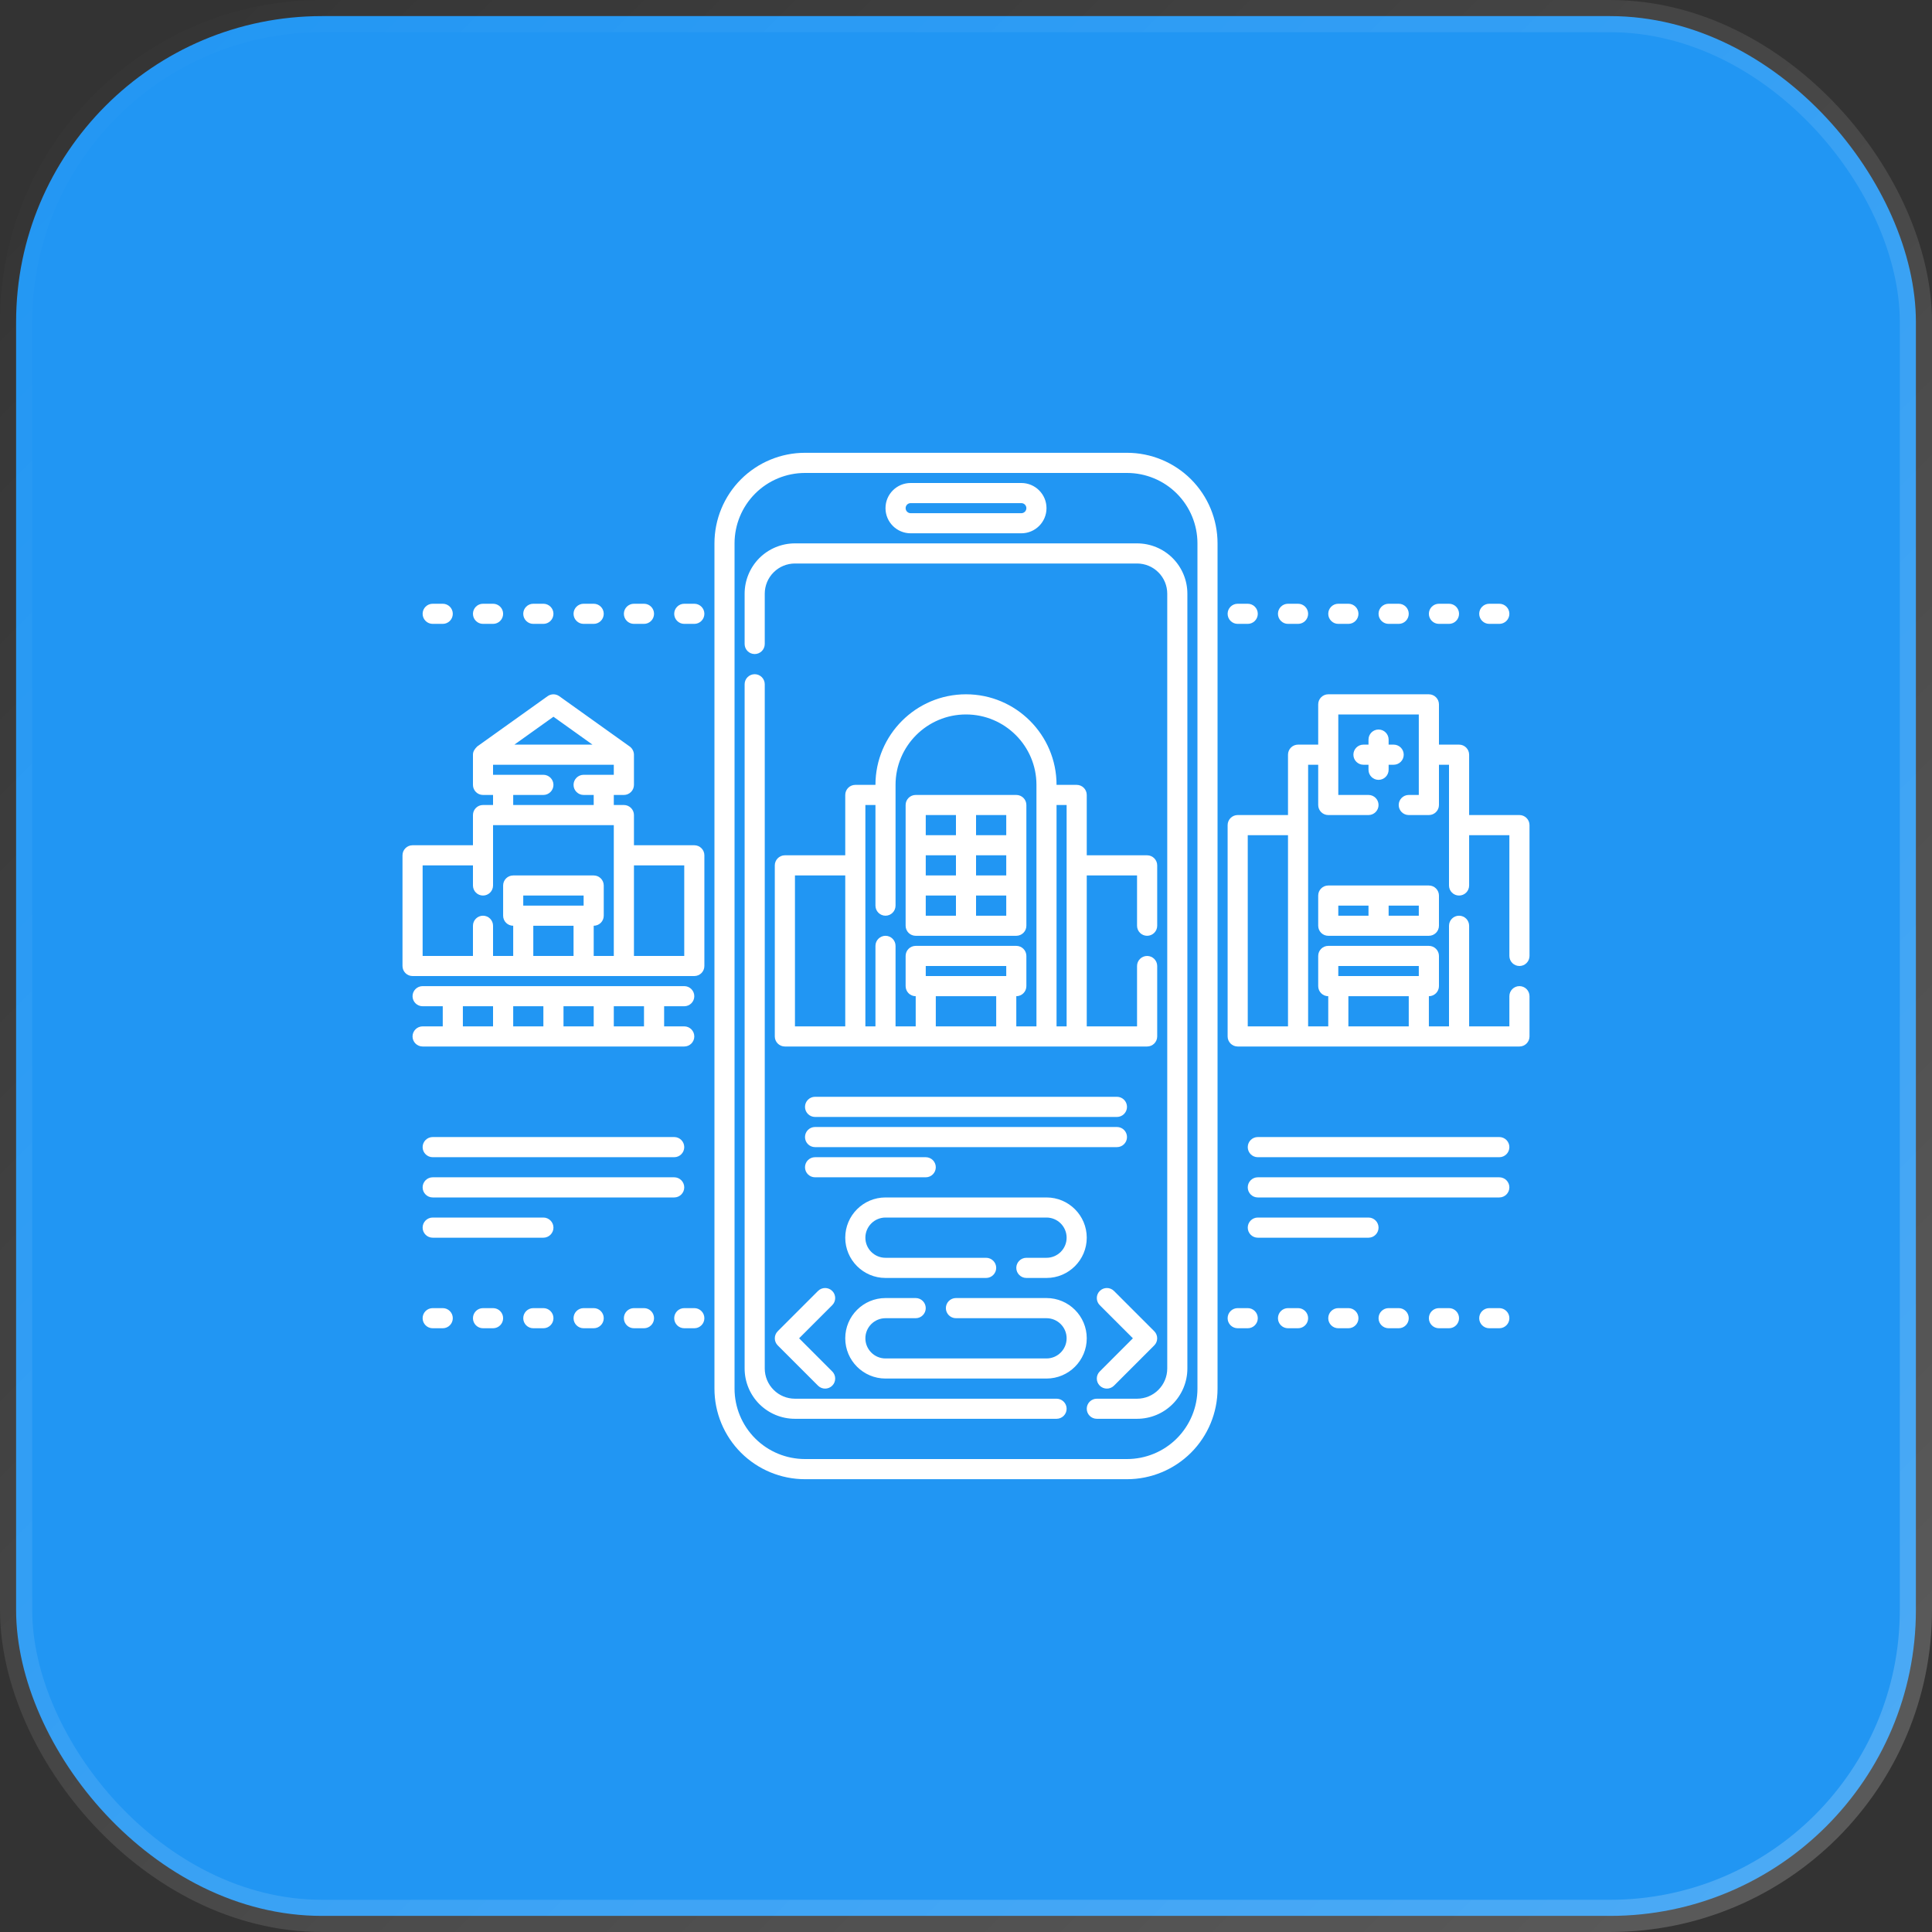
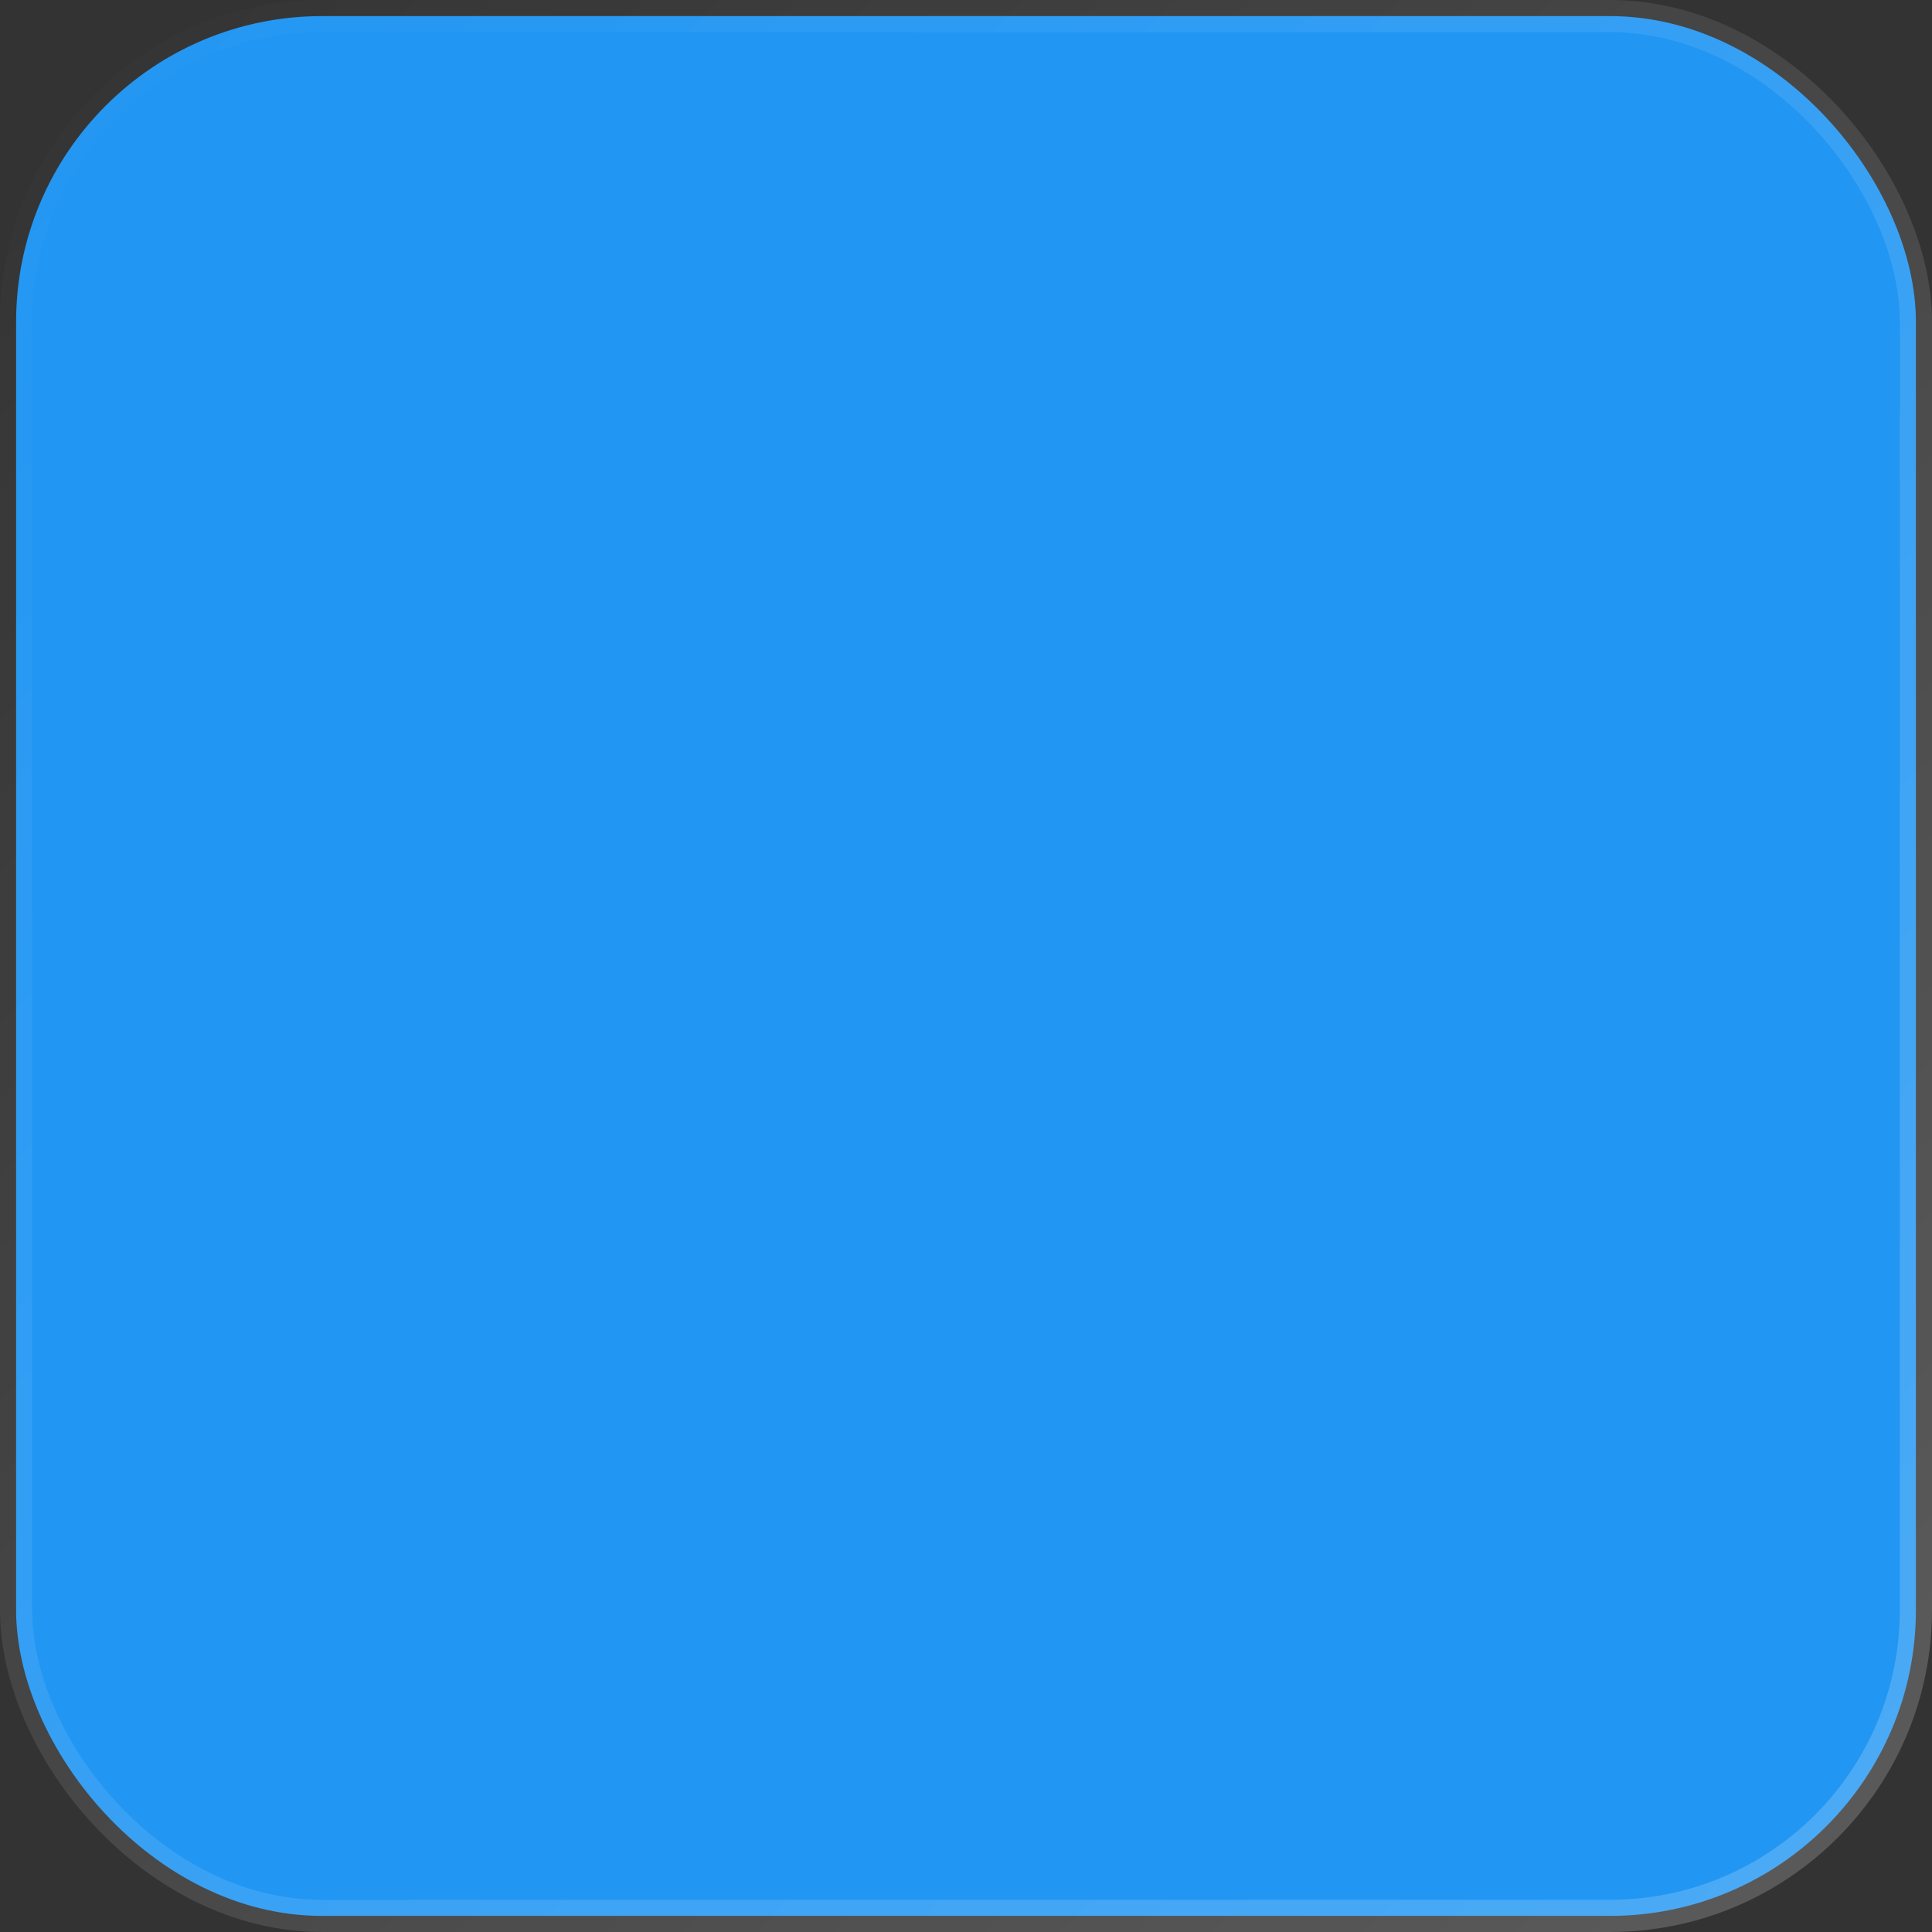
<svg xmlns="http://www.w3.org/2000/svg" width="60" height="60" viewBox="0 0 60 60" fill="none">
  <rect x="0" y="0" width="60" height="60" fill="#333333" stroke="none" />
  <rect x="0.5" y="0.5" width="59" height="59" rx="9.5" fill="#2196F3" stroke="url(#paint0_linear_2086_1669)" />
-   <path fill-rule="evenodd" clip-rule="evenodd" d="M37.812 16.875C37.812 16.129 37.516 15.414 36.989 14.886C36.461 14.359 35.746 14.062 35 14.062C32.226 14.062 27.774 14.062 25 14.062C24.254 14.062 23.539 14.359 23.011 14.886C22.484 15.414 22.188 16.129 22.188 16.875V43.125C22.188 43.871 22.484 44.586 23.011 45.114C23.539 45.641 24.254 45.938 25 45.938H35C35.746 45.938 36.461 45.641 36.989 45.114C37.516 44.586 37.812 43.871 37.812 43.125V16.875ZM37.188 16.875V43.125C37.188 43.705 36.957 44.262 36.547 44.672C36.137 45.082 35.58 45.312 35 45.312C32.226 45.312 27.774 45.312 25 45.312C24.42 45.312 23.863 45.082 23.453 44.672C23.043 44.262 22.812 43.705 22.812 43.125V16.875C22.812 16.295 23.043 15.738 23.453 15.328C23.863 14.918 24.42 14.688 25 14.688H35C35.58 14.688 36.137 14.918 36.547 15.328C36.957 15.738 37.188 16.295 37.188 16.875ZM34.062 44.062H35.312C35.727 44.062 36.124 43.898 36.417 43.605C36.71 43.312 36.875 42.914 36.875 42.5C36.875 38.035 36.875 22.902 36.875 18.438C36.875 18.023 36.71 17.626 36.417 17.332C36.124 17.04 35.727 16.875 35.312 16.875C32.806 16.875 27.194 16.875 24.688 16.875C24.273 16.875 23.876 17.04 23.582 17.332C23.29 17.626 23.125 18.023 23.125 18.438V20C23.125 20.172 23.265 20.312 23.438 20.312C23.61 20.312 23.75 20.172 23.75 20V18.438C23.75 18.189 23.849 17.95 24.025 17.775C24.2 17.599 24.439 17.5 24.688 17.5H35.312C35.561 17.5 35.8 17.599 35.975 17.775C36.151 17.95 36.25 18.189 36.25 18.438V42.5C36.25 42.749 36.151 42.987 35.975 43.163C35.8 43.339 35.561 43.438 35.312 43.438H34.062C33.89 43.438 33.75 43.578 33.75 43.75C33.75 43.922 33.89 44.062 34.062 44.062ZM23.125 21.25V42.5C23.125 42.914 23.29 43.312 23.582 43.605C23.876 43.898 24.273 44.062 24.688 44.062H32.812C32.985 44.062 33.125 43.922 33.125 43.75C33.125 43.578 32.985 43.438 32.812 43.438C30.077 43.438 26.537 43.438 24.688 43.438C24.439 43.438 24.2 43.339 24.025 43.163C23.849 42.987 23.75 42.749 23.75 42.5V21.25C23.75 21.078 23.61 20.938 23.438 20.938C23.265 20.938 23.125 21.078 23.125 21.25ZM34.154 40.533L35.183 41.562L34.154 42.592C34.032 42.713 34.032 42.912 34.154 43.033C34.276 43.155 34.474 43.155 34.596 43.033L35.846 41.783C35.968 41.662 35.968 41.463 35.846 41.342L34.596 40.092C34.474 39.97 34.276 39.97 34.154 40.092C34.032 40.213 34.032 40.412 34.154 40.533ZM25.404 40.092L24.154 41.342C24.032 41.463 24.032 41.662 24.154 41.783L25.404 43.033C25.526 43.155 25.724 43.155 25.846 43.033C25.968 42.912 25.968 42.713 25.846 42.592L24.817 41.562L25.846 40.533C25.968 40.412 25.968 40.213 25.846 40.092C25.724 39.97 25.526 39.97 25.404 40.092ZM28.438 40.312H27.5C26.81 40.312 26.25 40.873 26.25 41.562C26.25 42.252 26.81 42.812 27.5 42.812H32.5C33.19 42.812 33.75 42.252 33.75 41.562C33.75 40.873 33.19 40.312 32.5 40.312H29.688C29.515 40.312 29.375 40.453 29.375 40.625C29.375 40.797 29.515 40.938 29.688 40.938H32.5C32.845 40.938 33.125 41.218 33.125 41.562C33.125 41.907 32.845 42.188 32.5 42.188H27.5C27.155 42.188 26.875 41.907 26.875 41.562C26.875 41.218 27.155 40.938 27.5 40.938H28.438C28.61 40.938 28.75 40.797 28.75 40.625C28.75 40.453 28.61 40.312 28.438 40.312ZM40 41.25H40.312C40.485 41.25 40.625 41.11 40.625 40.938C40.625 40.765 40.485 40.625 40.312 40.625H40C39.828 40.625 39.688 40.765 39.688 40.938C39.688 41.11 39.828 41.25 40 41.25ZM21.25 41.25H21.562C21.735 41.25 21.875 41.11 21.875 40.938C21.875 40.765 21.735 40.625 21.562 40.625H21.25C21.078 40.625 20.938 40.765 20.938 40.938C20.938 41.11 21.078 41.25 21.25 41.25ZM19.688 41.25H20C20.172 41.25 20.312 41.11 20.312 40.938C20.312 40.765 20.172 40.625 20 40.625H19.688C19.515 40.625 19.375 40.765 19.375 40.938C19.375 41.11 19.515 41.25 19.688 41.25ZM18.125 41.25H18.438C18.61 41.25 18.75 41.11 18.75 40.938C18.75 40.765 18.61 40.625 18.438 40.625H18.125C17.953 40.625 17.812 40.765 17.812 40.938C17.812 41.11 17.953 41.25 18.125 41.25ZM16.562 41.25H16.875C17.047 41.25 17.188 41.11 17.188 40.938C17.188 40.765 17.047 40.625 16.875 40.625H16.562C16.39 40.625 16.25 40.765 16.25 40.938C16.25 41.11 16.39 41.25 16.562 41.25ZM15 41.25H15.312C15.485 41.25 15.625 41.11 15.625 40.938C15.625 40.765 15.485 40.625 15.312 40.625H15C14.828 40.625 14.688 40.765 14.688 40.938C14.688 41.11 14.828 41.25 15 41.25ZM46.25 41.25H46.562C46.735 41.25 46.875 41.11 46.875 40.938C46.875 40.765 46.735 40.625 46.562 40.625H46.25C46.078 40.625 45.938 40.765 45.938 40.938C45.938 41.11 46.078 41.25 46.25 41.25ZM44.688 41.25H45C45.172 41.25 45.312 41.11 45.312 40.938C45.312 40.765 45.172 40.625 45 40.625H44.688C44.515 40.625 44.375 40.765 44.375 40.938C44.375 41.11 44.515 41.25 44.688 41.25ZM43.125 41.25H43.438C43.61 41.25 43.75 41.11 43.75 40.938C43.75 40.765 43.61 40.625 43.438 40.625H43.125C42.953 40.625 42.812 40.765 42.812 40.938C42.812 41.11 42.953 41.25 43.125 41.25ZM41.562 41.25H41.875C42.047 41.25 42.188 41.11 42.188 40.938C42.188 40.765 42.047 40.625 41.875 40.625H41.562C41.39 40.625 41.25 40.765 41.25 40.938C41.25 41.11 41.39 41.25 41.562 41.25ZM38.438 41.25H38.75C38.922 41.25 39.062 41.11 39.062 40.938C39.062 40.765 38.922 40.625 38.75 40.625H38.438C38.265 40.625 38.125 40.765 38.125 40.938C38.125 41.11 38.265 41.25 38.438 41.25ZM13.438 41.25H13.75C13.922 41.25 14.062 41.11 14.062 40.938C14.062 40.765 13.922 40.625 13.75 40.625H13.438C13.265 40.625 13.125 40.765 13.125 40.938C13.125 41.11 13.265 41.25 13.438 41.25ZM31.875 39.688H32.5C33.19 39.688 33.75 39.127 33.75 38.438C33.75 37.748 33.19 37.188 32.5 37.188H27.5C26.81 37.188 26.25 37.748 26.25 38.438C26.25 39.127 26.81 39.688 27.5 39.688H30.625C30.797 39.688 30.938 39.547 30.938 39.375C30.938 39.203 30.797 39.062 30.625 39.062H27.5C27.155 39.062 26.875 38.782 26.875 38.438C26.875 38.093 27.155 37.812 27.5 37.812H32.5C32.845 37.812 33.125 38.093 33.125 38.438C33.125 38.782 32.845 39.062 32.5 39.062H31.875C31.703 39.062 31.562 39.203 31.562 39.375C31.562 39.547 31.703 39.688 31.875 39.688ZM13.438 38.438H16.875C17.047 38.438 17.188 38.297 17.188 38.125C17.188 37.953 17.047 37.812 16.875 37.812H13.438C13.265 37.812 13.125 37.953 13.125 38.125C13.125 38.297 13.265 38.438 13.438 38.438ZM39.062 38.438H42.5C42.672 38.438 42.812 38.297 42.812 38.125C42.812 37.953 42.672 37.812 42.5 37.812H39.062C38.89 37.812 38.75 37.953 38.75 38.125C38.75 38.297 38.89 38.438 39.062 38.438ZM13.438 37.188H20.938C21.11 37.188 21.25 37.047 21.25 36.875C21.25 36.703 21.11 36.562 20.938 36.562H13.438C13.265 36.562 13.125 36.703 13.125 36.875C13.125 37.047 13.265 37.188 13.438 37.188ZM39.062 37.188H46.562C46.735 37.188 46.875 37.047 46.875 36.875C46.875 36.703 46.735 36.562 46.562 36.562H39.062C38.89 36.562 38.75 36.703 38.75 36.875C38.75 37.047 38.89 37.188 39.062 37.188ZM25.312 36.562H28.75C28.922 36.562 29.062 36.422 29.062 36.25C29.062 36.078 28.922 35.938 28.75 35.938H25.312C25.14 35.938 25 36.078 25 36.25C25 36.422 25.14 36.562 25.312 36.562ZM13.438 35.938H20.938C21.11 35.938 21.25 35.797 21.25 35.625C21.25 35.453 21.11 35.312 20.938 35.312H13.438C13.265 35.312 13.125 35.453 13.125 35.625C13.125 35.797 13.265 35.938 13.438 35.938ZM39.062 35.938H46.562C46.735 35.938 46.875 35.797 46.875 35.625C46.875 35.453 46.735 35.312 46.562 35.312H39.062C38.89 35.312 38.75 35.453 38.75 35.625C38.75 35.797 38.89 35.938 39.062 35.938ZM25.312 35.625H34.688C34.86 35.625 35 35.485 35 35.312C35 35.14 34.86 35 34.688 35H25.312C25.14 35 25 35.14 25 35.312C25 35.485 25.14 35.625 25.312 35.625ZM25.312 34.688H34.688C34.86 34.688 35 34.547 35 34.375C35 34.203 34.86 34.062 34.688 34.062H25.312C25.14 34.062 25 34.203 25 34.375C25 34.547 25.14 34.688 25.312 34.688ZM44.375 30.938C44.547 30.938 44.688 30.797 44.688 30.625V29.688C44.688 29.515 44.547 29.375 44.375 29.375H41.25C41.078 29.375 40.938 29.515 40.938 29.688V30.625C40.938 30.797 41.078 30.938 41.25 30.938V31.875H40.625V23.75H40.938V25C40.938 25.172 41.078 25.312 41.25 25.312H42.5C42.672 25.312 42.812 25.172 42.812 25C42.812 24.828 42.672 24.688 42.5 24.688H41.562V22.188H44.062V24.688H43.75C43.578 24.688 43.438 24.828 43.438 25C43.438 25.172 43.578 25.312 43.75 25.312H44.375C44.547 25.312 44.688 25.172 44.688 25V23.75H45V27.5C45 27.672 45.14 27.812 45.312 27.812C45.485 27.812 45.625 27.672 45.625 27.5V25.938H46.875V29.688C46.875 29.86 47.015 30 47.188 30C47.36 30 47.5 29.86 47.5 29.688V25.625C47.5 25.453 47.36 25.312 47.188 25.312H45.625V23.438C45.625 23.265 45.485 23.125 45.312 23.125H44.688V21.875C44.688 21.703 44.547 21.562 44.375 21.562H41.25C41.078 21.562 40.938 21.703 40.938 21.875V23.125H40.312C40.14 23.125 40 23.265 40 23.438V25.312H38.438C38.265 25.312 38.125 25.453 38.125 25.625V32.188C38.125 32.36 38.265 32.5 38.438 32.5H47.188C47.36 32.5 47.5 32.36 47.5 32.188V30.938C47.5 30.765 47.36 30.625 47.188 30.625C47.015 30.625 46.875 30.765 46.875 30.938V31.875H45.625V28.75C45.625 28.578 45.485 28.438 45.312 28.438C45.14 28.438 45 28.578 45 28.75V31.875H44.375V30.938ZM33.75 31.875V27.188H35.312V28.75C35.312 28.922 35.453 29.062 35.625 29.062C35.797 29.062 35.938 28.922 35.938 28.75V26.875C35.938 26.703 35.797 26.562 35.625 26.562H33.75V24.688C33.75 24.515 33.61 24.375 33.438 24.375H32.812C32.812 22.823 31.552 21.562 30 21.562C28.448 21.562 27.188 22.823 27.188 24.375H26.562C26.39 24.375 26.25 24.515 26.25 24.688V26.562H24.375C24.203 26.562 24.062 26.703 24.062 26.875V32.188C24.062 32.36 24.203 32.5 24.375 32.5H35.625C35.797 32.5 35.938 32.36 35.938 32.188V30C35.938 29.828 35.797 29.688 35.625 29.688C35.453 29.688 35.312 29.828 35.312 30V31.875H33.75ZM20.625 31.875V31.25H21.25C21.422 31.25 21.562 31.11 21.562 30.938C21.562 30.765 21.422 30.625 21.25 30.625H13.125C12.953 30.625 12.812 30.765 12.812 30.938C12.812 31.11 12.953 31.25 13.125 31.25H13.75V31.875H13.125C12.953 31.875 12.812 32.015 12.812 32.188C12.812 32.36 12.953 32.5 13.125 32.5H21.25C21.422 32.5 21.562 32.36 21.562 32.188C21.562 32.015 21.422 31.875 21.25 31.875H20.625ZM43.75 30.938H41.875V31.875H43.75V30.938ZM40 25.938H38.75V31.875H40V25.938ZM26.25 27.188H24.688V31.875H26.25V27.188ZM19.062 31.25V31.875H20V31.25H19.062ZM17.5 31.25V31.875H18.438V31.25H17.5ZM15.938 31.25V31.875H16.875V31.25H15.938ZM15.312 31.875V31.25H14.375V31.875H15.312ZM32.188 31.875V24.375C32.188 23.168 31.207 22.188 30 22.188C28.793 22.188 27.812 23.168 27.812 24.375V28.125C27.812 28.297 27.672 28.438 27.5 28.438C27.328 28.438 27.188 28.297 27.188 28.125V25H26.875V31.875H27.188V29.375C27.188 29.203 27.328 29.062 27.5 29.062C27.672 29.062 27.812 29.203 27.812 29.375V31.875H28.438V30.938C28.265 30.938 28.125 30.797 28.125 30.625V29.688C28.125 29.515 28.265 29.375 28.438 29.375H31.562C31.735 29.375 31.875 29.515 31.875 29.688V30.625C31.875 30.797 31.735 30.938 31.562 30.938V31.875H32.188ZM29.062 30.938V31.875H30.938V30.938H29.062ZM32.812 25V31.875H33.125V25H32.812ZM31.25 30.312H28.75V30H31.25V30.312ZM44.062 30.312H41.562V30H44.062V30.312ZM14.822 23.181C14.746 23.256 14.688 23.331 14.688 23.438V24.375C14.688 24.547 14.828 24.688 15 24.688H15.312V25H15C14.828 25 14.688 25.14 14.688 25.312V26.25H12.812C12.64 26.25 12.5 26.39 12.5 26.562V30C12.5 30.172 12.64 30.312 12.812 30.312H21.562C21.735 30.312 21.875 30.172 21.875 30V26.562C21.875 26.39 21.735 26.25 21.562 26.25H19.688V25.312C19.688 25.14 19.547 25 19.375 25H19.062V24.688H19.375C19.547 24.688 19.688 24.547 19.688 24.375V23.438C19.688 23.339 19.635 23.238 19.553 23.181L17.369 21.621C17.261 21.543 17.114 21.543 17.006 21.621L14.822 23.181ZM19.688 26.875V29.688H21.25V26.875H19.688ZM18.438 29.688H19.062V25.625H15.312V27.5C15.312 27.672 15.172 27.812 15 27.812C14.828 27.812 14.688 27.672 14.688 27.5V26.875H13.125V29.688H14.688V28.75C14.688 28.578 14.828 28.438 15 28.438C15.172 28.438 15.312 28.578 15.312 28.75V29.688H15.938V28.75C15.765 28.75 15.625 28.61 15.625 28.438V27.5C15.625 27.328 15.765 27.188 15.938 27.188H18.438C18.61 27.188 18.75 27.328 18.75 27.5V28.438C18.75 28.61 18.61 28.75 18.438 28.75V29.688ZM17.812 29.688V28.75H16.562V29.688H17.812ZM31.562 24.688H28.438C28.265 24.688 28.125 24.828 28.125 25V28.75C28.125 28.922 28.265 29.062 28.438 29.062H31.562C31.735 29.062 31.875 28.922 31.875 28.75V25C31.875 24.828 31.735 24.688 31.562 24.688ZM44.375 27.5H41.25C41.078 27.5 40.938 27.64 40.938 27.812V28.75C40.938 28.922 41.078 29.062 41.25 29.062H44.375C44.547 29.062 44.688 28.922 44.688 28.75V27.812C44.688 27.64 44.547 27.5 44.375 27.5ZM31.25 27.812H30.312V28.438H31.25V27.812ZM29.688 27.812V28.438H28.75V27.812H29.688ZM42.5 28.125V28.438H41.562V28.125H42.5ZM43.125 28.125H44.062V28.438H43.125V28.125ZM18.125 28.125H16.25V27.812H18.125V28.125ZM31.25 26.562H30.312V27.188H31.25V26.562ZM28.75 26.562V27.188H29.688V26.562H28.75ZM29.688 25.938H28.75V25.312H29.688V25.938ZM30.312 25.312H31.25V25.938H30.312V25.312ZM18.438 24.688H18.125C17.953 24.688 17.812 24.547 17.812 24.375C17.812 24.203 17.953 24.062 18.125 24.062H19.062V23.75H15.312V24.062H16.875C17.047 24.062 17.188 24.203 17.188 24.375C17.188 24.547 17.047 24.688 16.875 24.688H15.938V25H18.438V24.688ZM42.5 23.125H42.344C42.171 23.125 42.031 23.265 42.031 23.438C42.031 23.61 42.171 23.75 42.344 23.75H42.5V23.906C42.5 24.079 42.64 24.219 42.812 24.219C42.985 24.219 43.125 24.079 43.125 23.906V23.75H43.281C43.454 23.75 43.594 23.61 43.594 23.438C43.594 23.265 43.454 23.125 43.281 23.125H43.125V22.969C43.125 22.796 42.985 22.656 42.812 22.656C42.64 22.656 42.5 22.796 42.5 22.969V23.125ZM15.975 23.125H18.4L17.188 22.259L15.975 23.125ZM13.75 18.75H13.438C13.265 18.75 13.125 18.89 13.125 19.062C13.125 19.235 13.265 19.375 13.438 19.375H13.75C13.922 19.375 14.062 19.235 14.062 19.062C14.062 18.89 13.922 18.75 13.75 18.75ZM38.75 18.75H38.438C38.265 18.75 38.125 18.89 38.125 19.062C38.125 19.235 38.265 19.375 38.438 19.375H38.75C38.922 19.375 39.062 19.235 39.062 19.062C39.062 18.89 38.922 18.75 38.75 18.75ZM21.562 18.75H21.25C21.078 18.75 20.938 18.89 20.938 19.062C20.938 19.235 21.078 19.375 21.25 19.375H21.562C21.735 19.375 21.875 19.235 21.875 19.062C21.875 18.89 21.735 18.75 21.562 18.75ZM41.875 18.75H41.562C41.39 18.75 41.25 18.89 41.25 19.062C41.25 19.235 41.39 19.375 41.562 19.375H41.875C42.047 19.375 42.188 19.235 42.188 19.062C42.188 18.89 42.047 18.75 41.875 18.75ZM43.438 18.75H43.125C42.953 18.75 42.812 18.89 42.812 19.062C42.812 19.235 42.953 19.375 43.125 19.375H43.438C43.61 19.375 43.75 19.235 43.75 19.062C43.75 18.89 43.61 18.75 43.438 18.75ZM20 18.75H19.688C19.515 18.75 19.375 18.89 19.375 19.062C19.375 19.235 19.515 19.375 19.688 19.375H20C20.172 19.375 20.312 19.235 20.312 19.062C20.312 18.89 20.172 18.75 20 18.75ZM18.438 18.75H18.125C17.953 18.75 17.812 18.89 17.812 19.062C17.812 19.235 17.953 19.375 18.125 19.375H18.438C18.61 19.375 18.75 19.235 18.75 19.062C18.75 18.89 18.61 18.75 18.438 18.75ZM45 18.75H44.688C44.515 18.75 44.375 18.89 44.375 19.062C44.375 19.235 44.515 19.375 44.688 19.375H45C45.172 19.375 45.312 19.235 45.312 19.062C45.312 18.89 45.172 18.75 45 18.75ZM40.312 18.75H40C39.828 18.75 39.688 18.89 39.688 19.062C39.688 19.235 39.828 19.375 40 19.375H40.312C40.485 19.375 40.625 19.235 40.625 19.062C40.625 18.89 40.485 18.75 40.312 18.75ZM16.875 18.75H16.562C16.39 18.75 16.25 18.89 16.25 19.062C16.25 19.235 16.39 19.375 16.562 19.375H16.875C17.047 19.375 17.188 19.235 17.188 19.062C17.188 18.89 17.047 18.75 16.875 18.75ZM15.312 18.75H15C14.828 18.75 14.688 18.89 14.688 19.062C14.688 19.235 14.828 19.375 15 19.375H15.312C15.485 19.375 15.625 19.235 15.625 19.062C15.625 18.89 15.485 18.75 15.312 18.75ZM46.562 18.75H46.25C46.078 18.75 45.938 18.89 45.938 19.062C45.938 19.235 46.078 19.375 46.25 19.375H46.562C46.735 19.375 46.875 19.235 46.875 19.062C46.875 18.89 46.735 18.75 46.562 18.75ZM32.5 15.781C32.5 15.35 32.15 15 31.719 15H28.281C27.85 15 27.5 15.35 27.5 15.781C27.5 16.213 27.85 16.562 28.281 16.562H31.719C32.15 16.562 32.5 16.213 32.5 15.781ZM31.875 15.781C31.875 15.867 31.805 15.938 31.719 15.938H28.281C28.195 15.938 28.125 15.867 28.125 15.781C28.125 15.695 28.195 15.625 28.281 15.625H31.719C31.805 15.625 31.875 15.695 31.875 15.781Z" fill="white" />
  <defs>
    <linearGradient id="paint0_linear_2086_1669" x1="0" y1="0" x2="60" y2="60" gradientUnits="userSpaceOnUse">
      <stop stop-color="white" stop-opacity="0" />
      <stop offset="1" stop-color="white" stop-opacity="0.2" />
    </linearGradient>
  </defs>
</svg>